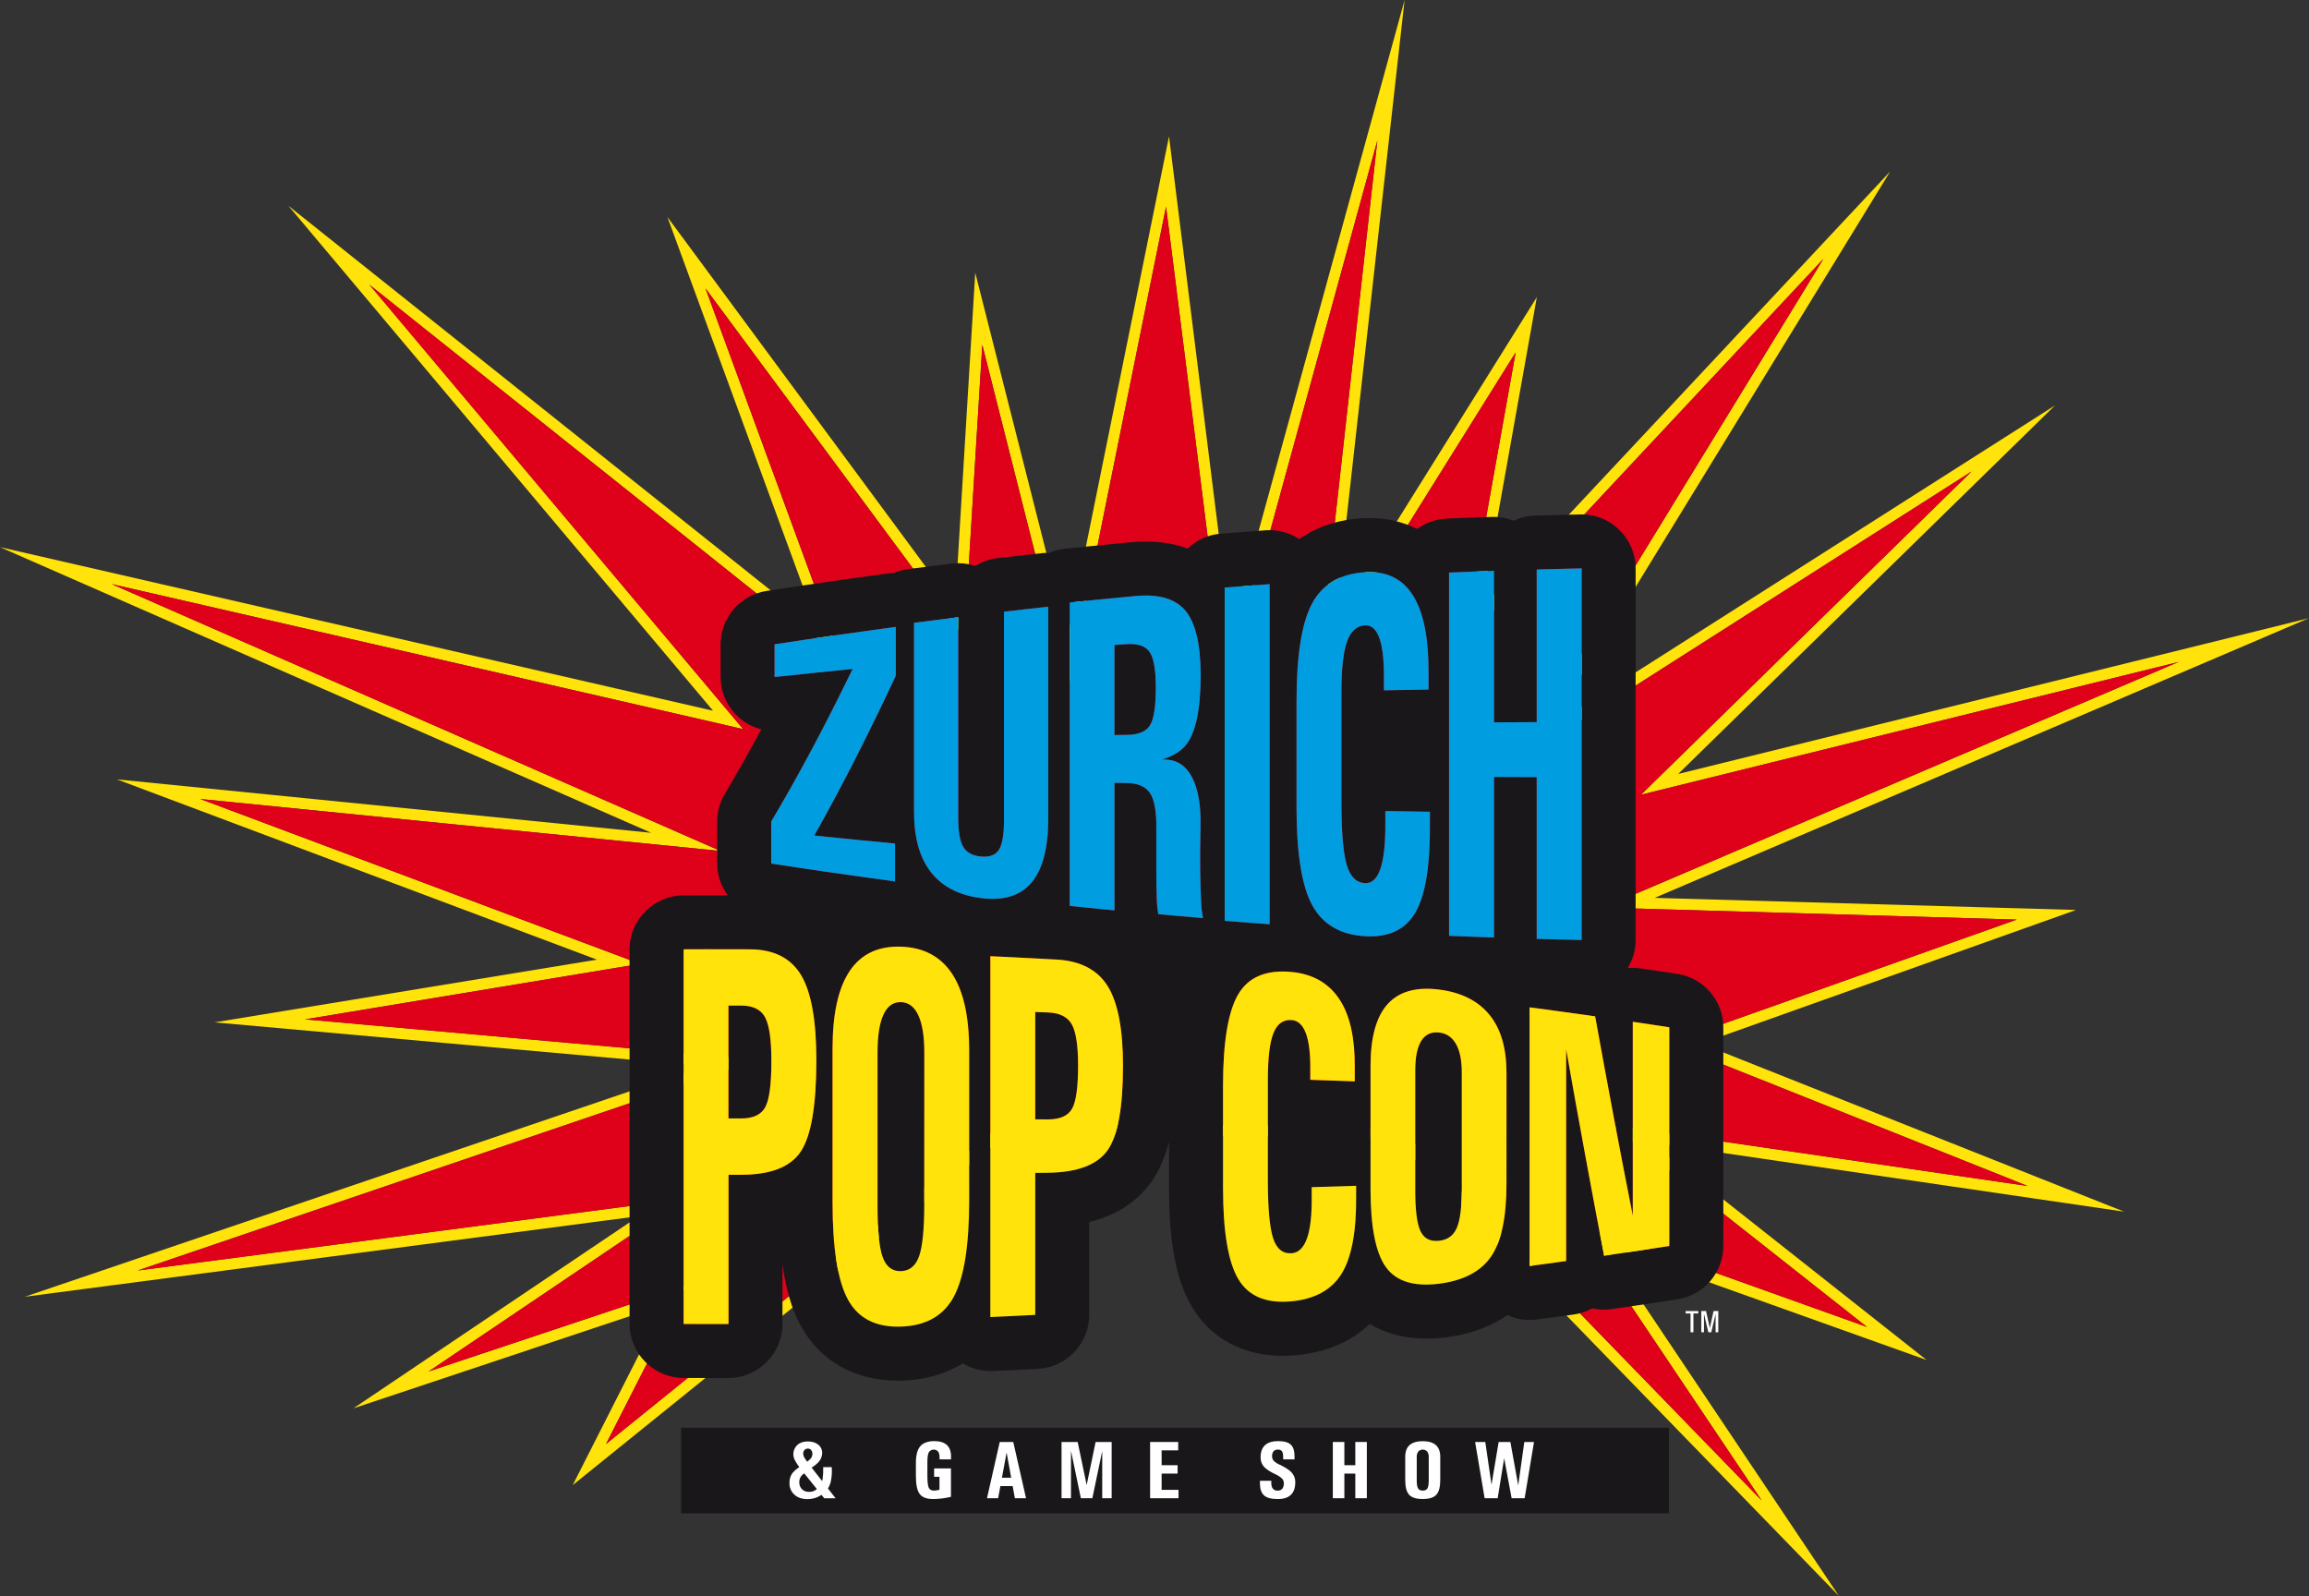
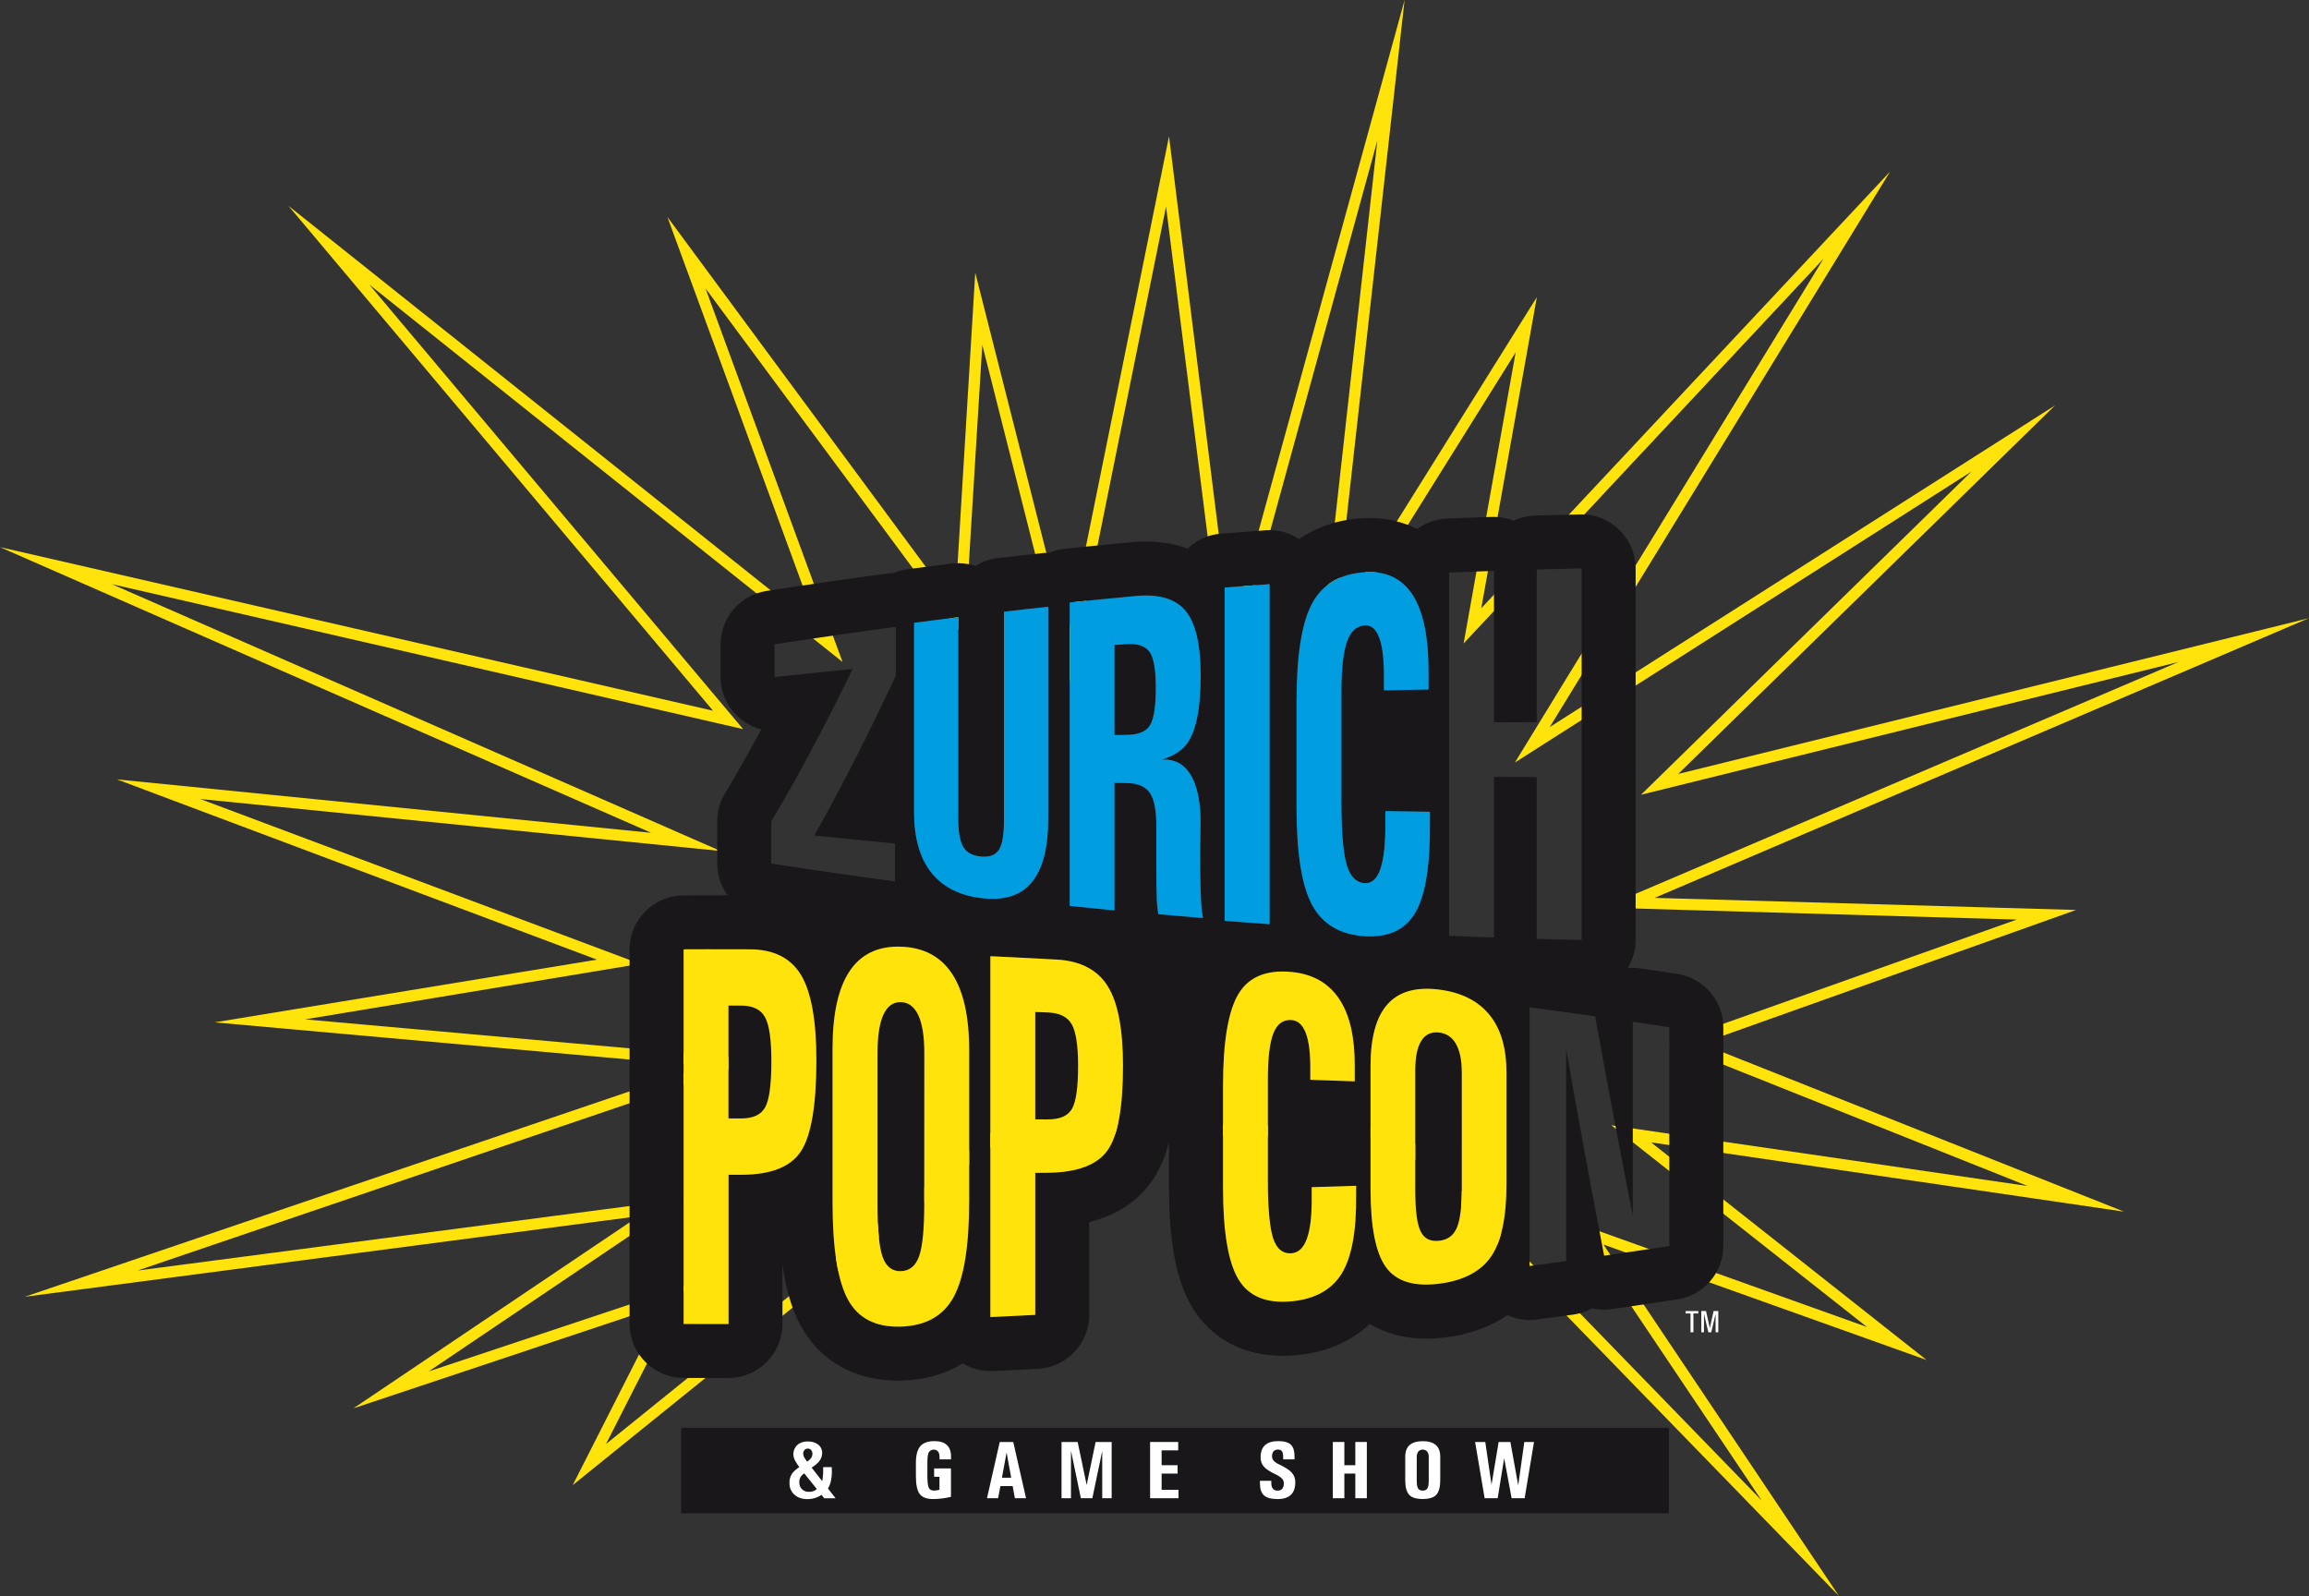
<svg xmlns="http://www.w3.org/2000/svg" width="100%" height="100%" viewBox="0 0 2167 1498" version="1.1" xml:space="preserve" style="fill-rule:evenodd;clip-rule:evenodd;stroke-linejoin:round;stroke-miterlimit:2;">
  <rect x="0" y="0" width="2167" height="1498" fill="#333333" stroke="none" />
  <path d="M1596.39,979.38L1948.39,853.99L1552.91,842.64L2166.79,580.19L1574.99,726.35L1928.66,380.46L1454.43,682.34L1773.92,160.95L1390.19,570.78L1442.33,278.86L1253.11,581.86L1318.22,-0.01L1155.22,592.77L1097.12,127.97L1001.99,597.61L915.27,255.96L896.27,569.08L626.34,203.61L767.95,589.66L270.7,193.14L669.17,667.01L0,513.48L611.11,781.57L109.75,731.44L560.22,900.62L201.28,959.48L660.39,1000.62L23.27,1217L599.57,1141.32L331.73,1321.68L623.47,1224.41L537.47,1393.79L947,1063.19L1308.68,1068.32L1725.84,1497.79L1504.84,1167.99L1808.08,1276.34L1549.57,1072.13L1993.43,1137.13L1596.39,979.38ZM1752.15,1245.38L1478.32,1147.38L1653.32,1408.18L1313.18,1057.86L943.35,1052.62L568.77,1355.17L644.44,1206.36L402.31,1287.07L642.45,1125.07L129.12,1192.38L710.8,994.58L286.29,956.66L600.71,904.58L187.92,749.86L676.18,798.63L104.79,548.17L697.41,684.26L346.57,267.05L790.72,621.26L662.1,270.61L905.01,598.53L921.88,323.58L1003.13,644.92L1094.33,193.92L1151.41,646.39L1292.65,131.86L1237.57,626.57L1422.44,330.73L1373.62,603.86L1711.34,242.86L1421.72,715.63L1850.34,442.45L1540.07,745.86L2044.57,621.26L1504.77,851.78L1892.71,863.02L1566.57,978.86L1903.01,1113.08L1512.27,1056.08L1752.15,1245.38Z" style="fill:rgb(255,227,10);fill-rule:nonzero;" />
-   <path d="M1566.59,978.82L1892.72,863.02L1504.77,851.78L2044.52,621.26L1540.08,745.81L1850.35,442.45L1421.72,715.63L1711.34,242.87L1373.63,603.86L1422.44,330.73L1237.56,626.57L1292.65,131.89L1151.41,646.43L1094.34,193.96L1003.13,644.92L921.89,323.58L905.01,598.53L662.1,270.62L790.73,621.26L346.56,267.05L697.41,684.26L104.79,548.17L676.18,798.63L187.92,749.84L600.71,904.58L286.29,956.66L710.81,994.58L129.12,1192.41L642.45,1125.1L402.31,1287.07L644.44,1206.36L568.77,1355.17L943.35,1052.63L1313.18,1057.88L1653.33,1408.14L1478.32,1147.35L1752.16,1245.35L1512.3,1056.08L1903.03,1113.04L1566.59,978.82Z" style="fill:rgb(223,0,26);fill-rule:nonzero;" />
  <path d="M1057.57,604.5L1045.93,605.28L1045.93,689.86L1057.57,689.73C1068.42,689.61 1075.67,686.61 1079.3,680.67C1082.93,674.73 1084.75,662.95 1084.75,645.35C1084.75,628.877 1082.84,617.773 1079.01,612.04C1075.18,606.307 1068.04,603.793 1057.57,604.5Z" style="fill:rgb(26,23,27);fill-rule:nonzero;" />
  <path d="M845.41,940.47C838.197,940.317 832.75,944.223 829.07,952.19C825.39,960.157 823.557,971.947 823.57,987.56L823.57,1130.63C823.57,1154.11 825.173,1170.42 828.38,1179.55C831.587,1188.68 837.28,1193.16 845.46,1192.98C853.713,1192.8 859.45,1188.11 862.67,1178.9C865.89,1169.69 867.493,1153.45 867.48,1130.16L867.48,988.16C867.48,972.693 865.61,960.92 861.87,952.84C858.13,944.76 852.643,940.637 845.41,940.47Z" style="fill:rgb(26,23,27);fill-rule:nonzero;" />
  <path d="M983.57,950.17L971.57,949.72L971.57,1050.49L983.51,1050.55C994.79,1050.61 1002.32,1047.28 1006.1,1040.55C1009.88,1033.82 1011.78,1020.35 1011.79,1000.14C1011.79,981.273 1009.82,968.333 1005.89,961.32C1001.96,954.34 994.51,950.59 983.57,950.17Z" style="fill:rgb(26,23,27);fill-rule:nonzero;" />
  <path d="M1350,968.93C1342.83,968.33 1337.42,971 1333.74,977.02C1330.06,983.04 1328.22,992.23 1328.22,1004.49L1328.22,1116.97C1328.22,1135.43 1329.82,1148.19 1333.01,1155.14C1336.2,1162.09 1341.87,1165.21 1350.01,1164.52C1358.15,1163.83 1363.94,1159.81 1367.13,1152.58C1370.32,1145.35 1371.92,1132.88 1371.92,1115.11L1371.92,1006.79C1371.92,994.99 1370.06,985.93 1366.34,979.51C1362.62,973.09 1357.15,969.54 1350,968.93Z" style="fill:rgb(26,23,27);fill-rule:nonzero;" />
  <path d="M1574.42,914.04L1556.97,911.38L1539.77,908.86C1537.32,908.493 1534.85,908.309 1532.37,908.31C1530.77,908.31 1529.17,908.42 1527.58,908.57C1532.44,900.639 1535.02,891.521 1535.04,882.22L1535.04,533.43C1535.04,533.427 1535.04,533.423 1535.04,533.42C1535.04,505.629 1512.17,482.76 1484.38,482.76C1484.38,482.76 1484.37,482.76 1484.37,482.76L1461.96,483.28L1440.77,483.86C1433.81,484.048 1426.97,485.676 1420.67,488.64C1414.76,486.31 1408.46,485.112 1402.11,485.11L1400.34,485.11L1379.01,485.86L1357.86,486.7C1347.85,487.107 1338.19,490.492 1330.11,496.42C1316.16,489.569 1300.8,486.059 1285.26,486.17C1282.96,486.17 1280.61,486.23 1278.2,486.37C1255.6,487.7 1235.71,494.54 1219.27,505.91C1211.03,500.47 1201.38,497.557 1191.51,497.53C1190.3,497.53 1189.08,497.53 1187.87,497.66L1166.57,499.27L1145.47,500.86C1133.88,501.82 1122.97,506.77 1114.62,514.86C1103.81,510.86 1090.85,508.23 1075.34,508.23C1070.66,508.23 1065.77,508.47 1060.82,508.93C1047.14,510.21 1033.47,511.543 1019.82,512.93L998.75,515.07C993.881,515.642 989.122,516.919 984.62,518.86C984.33,518.86 984.05,518.79 983.76,518.79C981.909,518.79 980.06,518.891 978.22,519.09L957.31,521.42L936.37,523.76C928.886,524.626 921.69,527.154 915.31,531.16C910.151,529.441 904.748,528.563 899.31,528.56C897.238,528.562 895.167,528.689 893.11,528.94L872.22,531.55L851.31,534.23C846.966,534.856 842.723,536.049 838.69,537.78C837.11,537.85 835.53,537.89 833.95,538.1C795.78,543.24 757.2,548.79 719.28,554.61C694.654,558.377 676.279,579.778 676.28,604.69L676.28,635.38C676.272,658.479 692.071,678.796 714.46,684.48C702.9,706.013 691.497,726.203 680.25,745.05C675.563,752.912 673.092,761.898 673.1,771.05L673.1,810.46C673.141,821.193 676.619,831.635 683.02,840.25L673.11,840.25L641.27,840.33C613.57,840.472 590.855,863.3 590.85,891L590.85,1242.52C590.855,1270.22 613.57,1293.05 641.27,1293.19L674.97,1293.26L683.74,1293.26C711.514,1293.23 734.35,1270.36 734.35,1242.59L734.35,1186.91C737.65,1210.26 743.2,1229.02 751.35,1243.91C769.6,1277.32 802.05,1295.72 842.71,1295.72C844.1,1295.72 845.52,1295.72 846.98,1295.66C868.46,1294.99 887.58,1289.38 903.64,1279.51C911.436,1284.19 920.349,1286.68 929.44,1286.73L931.71,1286.73C938.84,1286.41 945.97,1286.07 953.05,1285.73L974.23,1284.65C1000.98,1283.24 1022.23,1260.85 1022.23,1234.06L1022.23,1146.86C1047.82,1140.59 1067.49,1127.8 1080.93,1108.61C1088.03,1098.49 1093.32,1086.32 1097.14,1071.73L1097.14,1114.97C1097.14,1166.72 1104.06,1202.28 1118.88,1226.85C1136.56,1256.23 1166.69,1272.41 1203.74,1272.41C1208,1272.41 1212.41,1272.19 1216.87,1271.78C1249.03,1268.78 1270.82,1256.45 1285.5,1242.52C1300.5,1251.45 1318.38,1256.28 1338.3,1256.28C1344.23,1256.26 1350.15,1255.9 1356.03,1255.18C1381.62,1252.1 1400.64,1243.95 1414.78,1234.18C1423.31,1238.19 1432.83,1239.65 1442.17,1238.37L1476.71,1233.7C1482.87,1232.85 1488.82,1230.87 1494.26,1227.86C1500.3,1229.23 1506.55,1229.48 1512.68,1228.58C1522.99,1227.1 1533.29,1225.59 1543.6,1224.06C1553.91,1222.53 1564.15,1220.98 1574.34,1219.41C1598.96,1215.64 1617.34,1194.24 1617.34,1169.33L1617.34,964.11C1617.33,939.231 1599.01,917.854 1574.42,914.04ZM751.67,1080.4C742.05,1095.07 723.383,1102.43 695.67,1102.49L683.67,1102.49L683.67,1242.59L662.67,1242.59C655.61,1242.59 648.557,1242.56 641.51,1242.51L641.51,890.94C648.51,890.94 655.51,890.917 662.51,890.87C676.323,890.87 690.137,890.89 703.95,890.93C726.32,891.04 742.27,899.2 751.81,915.21C761.35,931.22 766.11,957.84 766.1,995.09C766.107,1037.3 761.297,1065.74 751.67,1080.4ZM723.76,810.43L723.76,771.01C747.57,731.12 771.35,686.65 795.17,638.09C796.857,634.683 798.547,631.253 800.24,627.8C775.793,630.233 751.36,632.76 726.94,635.38L726.94,604.69C764.82,598.877 802.737,593.417 840.69,588.31L840.69,634.21C816.86,685.21 793.03,732.42 769.23,775.21C767.543,778.21 765.853,781.19 764.16,784.15C789.413,786.757 814.68,789.257 839.96,791.65L839.96,827.19C801.193,821.97 762.46,816.383 723.76,810.43ZM909.57,1126.69C909.57,1169.15 904.757,1199.27 895.13,1217.05C885.5,1234.85 868.92,1244.28 845.4,1245.05C821.88,1245.82 805.4,1237.27 795.8,1219.66C786.2,1202.05 781.36,1171.47 781.36,1128.05L781.36,984.15C781.36,951.64 786.68,927.34 797.36,911.4C808.04,895.46 824.03,887.8 845.43,888.4C866.83,889 882.86,897.65 893.56,913.88C904.26,930.11 909.56,954.09 909.56,985.88L909.57,1126.69ZM920.76,842.86C899.76,840.25 884.03,831.86 873.55,818.37C863.07,804.88 857.82,786.21 857.82,761.87L857.82,584.48C864.733,583.58 871.65,582.707 878.57,581.86C885.49,581.013 892.403,580.15 899.31,579.27L899.31,767.67C899.31,780.423 900.88,789.45 904.02,794.75C907.17,800.08 912.74,803.13 920.78,803.84C928.82,804.55 934.39,802.44 937.54,797.46C940.69,792.48 942.25,783.33 942.25,770.06L942.25,574.06C949.17,573.26 956.093,572.467 963.02,571.68C969.947,570.893 976.867,570.123 983.78,569.37L983.78,768.52C983.78,795.87 978.52,816.01 968.02,828.38C957.52,840.75 941.74,845.49 920.76,842.86ZM1039.48,1079.46C1029.87,1093.16 1011.22,1100.3 983.48,1100.62L971.54,1100.75L971.54,1234C964.54,1234.37 957.54,1234.72 950.54,1235.06C943.54,1235.4 936.493,1235.73 929.4,1236.06L929.4,897.4L950.4,898.4C964.2,899.067 977.997,899.787 991.79,900.56C1014.13,901.81 1030.06,910.3 1039.59,925.62C1049.12,940.94 1053.86,965.8 1053.86,1000.32C1053.9,1039.43 1049.1,1065.74 1039.48,1079.46ZM1108.02,859.86C1101.03,859.247 1094.04,858.63 1087.07,858.01C1086.22,853.052 1085.74,848.038 1085.62,843.01C1085.33,836.31 1085.18,826.287 1085.18,812.94L1085.18,776.48C1085.38,761.48 1083.44,750.76 1079.37,744.48C1075.3,738.2 1068.21,735.06 1058.14,734.89L1045.92,734.68L1045.92,854.37C1038.95,853.703 1031.97,853.017 1024.99,852.31C1018.01,851.603 1010.99,850.887 1003.92,850.16L1003.92,565.44C1010.89,564.72 1017.86,564.01 1024.84,563.31C1038.41,561.977 1051.98,560.663 1065.55,559.37C1087.55,557.3 1103.27,561.9 1112.67,573.32C1122.07,584.74 1126.79,604.96 1126.79,633.76C1126.79,666.35 1122.03,688.41 1112.53,699.69C1107.78,705.337 1100.45,709.713 1090.53,712.82L1092.86,712.82C1104.31,712.82 1112.96,718.43 1118.86,729.72C1124.76,741.01 1127.32,757.2 1126.64,778.12C1126.36,790.04 1126.27,802.463 1126.36,815.39C1126.55,828.777 1126.84,838.937 1127.22,845.87C1127.42,851.156 1128.01,856.419 1128.97,861.62C1121.98,861.047 1115,860.46 1108.02,859.86ZM1149.43,551.42C1156.42,550.867 1163.42,550.327 1170.43,549.8C1177.44,549.273 1184.47,548.757 1191.54,548.25L1191.54,867.37C1184.55,866.87 1177.55,866.353 1170.54,865.82C1163.53,865.287 1156.49,864.747 1149.44,864.2L1149.43,551.42ZM1272.76,1121.42C1273.14,1155.19 1268.69,1179.54 1259.39,1194.88C1250.09,1210.22 1234.34,1219.16 1212.13,1221.26C1188.58,1223.48 1171.95,1216.69 1162.31,1200.65C1152.67,1184.61 1147.83,1155.93 1147.83,1114.89L1147.83,1018.98C1147.83,977.66 1152.66,948.79 1162.31,932.79C1171.96,916.79 1188.57,909.96 1212.13,912.18C1232.59,914.11 1247.76,923.18 1257.64,938.71C1266.95,953.31 1271.55,973.85 1271.45,1000.71L1271.45,1014.86C1257.54,1014.36 1243.64,1013.87 1229.73,1013.4L1229.73,1004.57C1229.92,989.15 1228.54,977.57 1225.58,969.7C1222.62,961.83 1218.14,957.7 1212.13,957.3C1204.28,956.78 1198.62,960.887 1195.13,969.62C1191.64,978.37 1189.9,992.93 1189.9,1013.19L1189.9,1106.95C1189.9,1133.4 1191.52,1151.7 1194.77,1161.86C1198.02,1172 1203.77,1176.75 1212.15,1176.2C1218.65,1175.77 1223.47,1171.1 1226.62,1162.26C1229.77,1153.42 1231.25,1140.37 1231.06,1122.99L1231.06,1114.16C1244.97,1113.75 1258.88,1113.32 1272.78,1112.87L1272.76,1121.42ZM1281.18,878.59C1257.58,877.2 1240.94,867.2 1231.28,849.06C1221.62,830.92 1216.79,800.59 1216.79,757.93L1216.79,658.12C1216.79,615.12 1221.61,584.71 1231.28,566.53C1240.95,548.35 1257.57,538.38 1281.18,537C1301.68,535.8 1316.89,543.467 1326.8,560C1336.13,575.5 1340.74,599.08 1340.65,630.54L1340.65,647.06C1326.7,647.287 1312.75,647.537 1298.81,647.81L1298.81,637.88C1299.01,620.547 1297.63,607.63 1294.66,599.13C1291.69,590.63 1287.2,586.54 1281.18,586.86C1273.31,587.18 1267.63,592.32 1264.13,602.19C1260.63,612.06 1258.89,627.93 1258.89,649.85L1258.89,751.31C1258.89,779.923 1260.51,799.89 1263.76,811.21C1267.02,822.54 1272.82,828.42 1281.18,828.77C1287.69,829.037 1292.52,824.37 1295.68,814.77C1298.84,805.17 1300.32,790.593 1300.13,771.04L1300.13,761.1C1314.07,761.34 1328.01,761.563 1341.96,761.77L1341.96,771.86C1342.34,811.49 1337.88,839.61 1328.55,855.98C1319.22,872.35 1303.43,879.91 1281.18,878.61L1281.18,878.59ZM1413.83,1111.07C1413.83,1142.45 1409.04,1164.95 1399.48,1179.07C1389.92,1193.19 1373.41,1201.97 1350,1204.79C1326.59,1207.61 1310.22,1202.46 1300.63,1189.1C1291.04,1175.74 1286.26,1151.32 1286.26,1116.22L1286.26,1000.01C1286.26,973.72 1291.55,954.38 1302.16,942.5C1312.77,930.62 1328.71,926.08 1350,928.64C1371.29,931.2 1387.24,939.33 1397.88,952.37C1408.52,965.41 1413.88,983.48 1413.88,1006.99L1413.83,1111.07ZM1402.1,729.14L1402.1,879.86C1395.1,879.613 1388.1,879.357 1381.1,879.09L1359.96,878.25L1359.96,537.37C1366.96,537.077 1373.96,536.797 1380.96,536.53C1387.96,536.263 1395.01,536.007 1402.1,535.76L1402.1,677.93L1442.22,677.71L1442.22,534.49C1449.22,534.29 1456.22,534.1 1463.22,533.92C1470.22,533.74 1477.27,533.577 1484.37,533.43L1484.37,882.18C1477.37,882.02 1470.37,881.853 1463.37,881.68C1456.37,881.507 1449.32,881.32 1442.23,881.12L1442.23,729.3L1402.1,729.14ZM1566.65,1169.35C1556.48,1170.92 1546.31,1172.46 1536.14,1173.97C1525.97,1175.48 1515.75,1176.98 1505.47,1178.46C1493.6,1116.76 1481.73,1052.19 1469.84,984.74L1469.84,1183.47C1464.15,1184.26 1458.46,1185.04 1452.76,1185.81L1435.51,1188.11L1435.51,945.35C1445.75,946.683 1455.99,948.063 1466.23,949.49C1476.47,950.917 1486.75,952.353 1497.06,953.8C1508.84,1019.02 1520.61,1081.39 1532.37,1140.91L1532.37,958.91C1538.06,959.75 1543.76,960.6 1549.45,961.46L1566.65,964.08L1566.65,1169.35Z" style="fill:rgb(26,23,27);fill-rule:nonzero;" />
  <path d="M695.64,943.74L683.64,943.74L683.64,1049.65L695.64,1049.65C706.927,1049.65 714.467,1046.08 718.26,1038.95C722.053,1031.82 723.95,1017.45 723.95,995.86C723.95,975.78 721.98,962.077 718.04,954.75C714.09,947.46 706.63,943.76 695.64,943.74Z" style="fill:rgb(26,23,27);fill-rule:nonzero;" />
-   <path d="M839.96,809.42L839.96,791.65C814.68,789.257 789.413,786.757 764.16,784.15C765.847,781.19 767.537,778.21 769.23,775.21C793.03,732.42 816.86,685.21 840.69,634.21L840.69,588.31C802.737,593.43 764.82,598.89 726.94,604.69L726.94,635.38C751.36,632.747 775.793,630.22 800.24,627.8C798.553,631.247 796.863,634.677 795.17,638.09C771.35,686.65 747.55,731.09 723.76,771.01L723.76,810.43C762.427,816.383 801.16,821.97 839.96,827.19C839.973,821.27 839.973,815.347 839.96,809.42Z" style="fill:rgb(0,158,224);fill-rule:nonzero;" />
  <path d="M968,828.38C978.5,816.01 983.76,795.87 983.76,768.52L983.76,569.4C976.827,570.16 969.907,570.93 963,571.71C956.093,572.49 949.17,573.283 942.23,574.09L942.23,770.09C942.23,783.36 940.66,792.52 937.52,797.49C934.38,802.46 928.78,804.58 920.76,803.87C912.74,803.16 907.15,800.11 904,794.78C900.85,789.45 899.29,780.45 899.29,767.7L899.29,579.23C892.37,580.077 885.463,580.953 878.57,581.86C871.677,582.767 864.767,583.653 857.84,584.52L857.84,761.86C857.84,786.2 863.08,804.86 873.57,818.36C884.06,831.86 899.77,840.28 920.76,842.86C941.75,845.44 957.49,840.79 968,828.38Z" style="fill:rgb(0,158,224);fill-rule:nonzero;" />
  <path d="M1126.36,815.4C1126.26,802.467 1126.35,790.043 1126.64,778.13C1127.32,757.21 1124.73,741.02 1118.86,729.73C1112.99,718.44 1104.34,712.86 1092.86,712.83L1090.57,712.83C1100.46,709.73 1107.79,705.353 1112.57,699.7C1122.07,688.42 1126.83,666.36 1126.83,633.77C1126.83,604.97 1122.12,584.72 1112.71,573.33C1103.3,561.94 1087.57,557.3 1065.57,559.37C1052,560.637 1038.43,561.95 1024.86,563.31C1017.89,563.977 1010.92,564.687 1003.94,565.44L1003.94,850.16C1010.96,850.887 1017.98,851.603 1025.01,852.31C1032.04,853.017 1039.01,853.703 1045.94,854.37L1045.94,734.71L1058.16,734.92C1068.23,735.093 1075.3,738.29 1079.39,744.51C1083.46,750.76 1085.39,761.44 1085.2,776.51L1085.2,812.86C1085.2,826.193 1085.35,836.217 1085.64,842.93C1085.76,847.958 1086.25,852.972 1087.09,857.93C1094.07,858.557 1101.05,859.173 1108.04,859.78C1115.03,860.387 1122.01,860.98 1128.99,861.56C1128.02,856.376 1127.43,851.129 1127.22,845.86C1126.84,838.947 1126.55,828.793 1126.36,815.4ZM1079.29,680.64C1075.66,686.58 1068.41,689.58 1057.56,689.7L1045.92,689.83L1045.92,605.28L1057.56,604.5C1068.02,603.833 1075.17,606.337 1079,612.01C1082.83,617.683 1084.75,628.787 1084.74,645.32C1084.74,662.92 1082.93,674.72 1079.29,680.64Z" style="fill:rgb(0,158,224);fill-rule:nonzero;" />
  <path d="M1191.5,867.37L1191.5,548.24C1184.47,548.74 1177.44,549.257 1170.39,549.79C1163.34,550.323 1156.34,550.863 1149.39,551.41L1149.39,864.2C1156.42,864.747 1163.45,865.287 1170.49,865.82C1177.53,866.353 1184.53,866.87 1191.5,867.37Z" style="fill:rgb(0,158,224);fill-rule:nonzero;" />
  <path d="M1328.57,856C1337.9,839.63 1342.36,811.51 1341.98,771.88L1341.98,761.86C1328.04,761.653 1314.1,761.43 1300.15,761.19L1300.15,771.13C1300.34,790.703 1298.86,805.28 1295.7,814.86C1292.54,824.44 1287.71,829.107 1281.2,828.86C1272.84,828.51 1267.04,822.63 1263.78,811.3C1260.52,799.97 1258.91,780.01 1258.91,751.4L1258.91,649.86C1258.91,627.94 1260.66,612.053 1264.15,602.2C1267.65,592.33 1273.33,587.2 1281.2,586.87C1287.2,586.623 1291.69,590.733 1294.68,599.2C1297.67,607.667 1299.05,620.583 1298.83,637.95L1298.83,647.86C1312.78,647.6 1326.73,647.35 1340.67,647.11L1340.67,630.58C1340.76,599.12 1336.15,575.58 1326.82,560.04C1316.91,543.447 1301.7,535.78 1281.2,537.04C1257.59,538.42 1240.96,548.43 1231.3,566.57C1221.64,584.71 1216.81,615.19 1216.81,658.16L1216.81,757.99C1216.81,800.65 1221.63,830.99 1231.3,849.12C1240.97,867.25 1257.6,877.26 1281.2,878.65C1303.45,879.923 1319.24,872.373 1328.57,856Z" style="fill:rgb(0,158,224);fill-rule:nonzero;" />
-   <path d="M1442.22,881.12C1449.27,881.32 1456.32,881.507 1463.36,881.68C1470.4,881.853 1477.4,882.02 1484.36,882.18L1484.36,533.43C1477.31,533.583 1470.26,533.747 1463.21,533.92C1456.16,534.093 1449.16,534.283 1442.21,534.49L1442.21,677.71L1402.09,677.93L1402.09,535.76C1395.04,536 1388,536.257 1380.95,536.53C1373.9,536.803 1366.9,537.083 1359.95,537.37L1359.95,878.24L1381.09,879.08C1388.09,879.347 1395.09,879.603 1402.09,879.85L1402.09,729.14L1442.21,729.3L1442.22,881.12Z" style="fill:rgb(0,158,224);fill-rule:nonzero;" />
  <path d="M703.96,890.93C690.14,890.883 676.343,890.86 662.57,890.86C655.563,890.86 648.563,890.883 641.57,890.93L641.57,1242.51C648.623,1242.55 655.677,1242.58 662.73,1242.59L683.73,1242.59L683.73,1102.5L695.73,1102.5C723.457,1102.5 742.123,1095.14 751.73,1080.41C761.337,1065.68 766.15,1037.25 766.17,995.1C766.17,957.853 761.407,931.227 751.88,915.22C742.28,899.2 726.33,891.04 703.96,890.93ZM718.26,1038.93C714.467,1046.09 706.927,1049.67 695.64,1049.66L683.64,1049.66L683.64,943.71L695.64,943.71C706.64,943.71 714.09,947.43 718.04,954.71C721.99,961.99 723.95,975.71 723.95,995.82C723.95,1017.45 722.053,1031.83 718.26,1038.96L718.26,1038.93Z" style="fill:rgb(255,227,10);fill-rule:nonzero;" />
  <path d="M845.41,888.45C824.01,887.783 807.987,895.45 797.34,911.45C786.69,927.39 781.34,951.69 781.34,984.2L781.34,1128.01C781.34,1171.43 786.153,1201.97 795.78,1219.62C805.407,1237.27 821.94,1245.74 845.38,1245.01C868.9,1244.28 885.48,1234.85 895.11,1217.01C904.74,1199.17 909.57,1169.15 909.57,1126.69L909.57,985.94C909.57,954.14 904.237,930.14 893.57,913.94C882.84,897.7 866.79,889.11 845.41,888.45ZM867.41,1130.16C867.41,1153.49 865.807,1169.74 862.6,1178.9C859.393,1188.06 853.657,1192.75 845.39,1192.98C837.217,1193.16 831.523,1188.68 828.31,1179.55C825.097,1170.42 823.517,1154.11 823.57,1130.63L823.57,987.56C823.57,971.973 825.42,960.183 829.12,952.19C832.82,944.197 838.267,940.29 845.46,940.47C852.647,940.63 858.117,944.75 861.87,952.83C865.623,960.91 867.493,972.683 867.48,988.15L867.41,1130.16Z" style="fill:rgb(255,227,10);fill-rule:nonzero;" />
  <path d="M991.83,900.55C978.043,899.783 964.247,899.063 950.44,898.39L929.44,897.39L929.44,1236.06C936.48,1235.74 943.527,1235.41 950.58,1235.06C957.633,1234.71 964.633,1234.36 971.58,1234L971.58,1100.75L983.52,1100.62C1011.22,1100.3 1029.87,1093.16 1039.52,1079.46C1049.17,1065.76 1053.94,1039.46 1053.94,1000.31C1053.94,965.79 1049.18,940.96 1039.67,925.61C1030.16,910.26 1014.17,901.8 991.83,900.55ZM1006.11,1040.55C1002.33,1047.22 994.8,1050.55 983.52,1050.55L971.57,1050.49L971.57,949.72L983.51,950.17C994.51,950.59 1001.95,954.34 1005.89,961.36C1009.83,968.38 1011.79,981.36 1011.79,1000.18C1011.8,1020.45 1009.9,1033.92 1006.11,1040.59L1006.11,1040.55Z" style="fill:rgb(255,227,10);fill-rule:nonzero;" />
  <path d="M1231.04,1122.97C1231.23,1140.35 1229.75,1153.41 1226.6,1162.24C1223.45,1171.07 1218.6,1175.75 1212.13,1176.18C1203.79,1176.73 1198,1171.98 1194.75,1161.84C1191.5,1151.7 1189.88,1133.38 1189.88,1106.93L1189.88,1013.17C1189.88,992.91 1191.62,978.35 1195.11,969.6C1198.6,960.85 1204.28,956.76 1212.11,957.28C1218.11,957.68 1222.61,961.84 1225.56,969.68C1228.51,977.52 1229.9,989.13 1229.71,1004.55L1229.71,1013.38C1243.62,1013.85 1257.53,1014.34 1271.43,1014.84L1271.43,1000.71C1271.53,973.85 1266.93,953.31 1257.62,938.71C1247.74,923.15 1232.57,914.11 1212.11,912.18C1188.55,909.96 1171.93,916.76 1162.29,932.79C1152.65,948.82 1147.81,977.66 1147.81,1018.98L1147.81,1114.91C1147.81,1155.91 1152.63,1184.67 1162.29,1200.67C1171.95,1216.67 1188.56,1223.5 1212.11,1221.28C1234.32,1219.18 1250.11,1210.21 1259.37,1194.9C1268.63,1179.59 1273.12,1155.21 1272.74,1121.44L1272.74,1112.86C1258.84,1113.3 1244.93,1113.73 1231.02,1114.15L1231.04,1122.97Z" style="fill:rgb(255,227,10);fill-rule:nonzero;" />
  <path d="M1350,928.64C1328.71,926.08 1312.76,930.64 1302.16,942.5C1291.56,954.36 1286.26,973.72 1286.26,1000.01L1286.26,1116.25C1286.26,1151.35 1291.05,1175.81 1300.63,1189.13C1310.21,1202.45 1326.68,1207.63 1350,1204.82C1373.32,1202.01 1389.9,1193.19 1399.48,1179.1C1409.06,1165.01 1413.83,1142.45 1413.83,1111.1L1413.83,1006.99C1413.83,983.48 1408.52,965.45 1397.83,952.37C1387.14,939.29 1371.28,931.19 1350,928.64ZM1371.91,1115.11C1371.91,1132.88 1370.32,1145.34 1367.12,1152.58C1363.92,1159.82 1358.22,1163.82 1350,1164.52C1341.78,1165.22 1336.21,1162.11 1333,1155.14C1329.79,1148.17 1328.21,1135.43 1328.21,1116.97L1328.21,1004.49C1328.21,992.23 1330.05,983.04 1333.73,977.02C1337.41,971 1342.82,968.33 1349.99,968.93C1357.16,969.53 1362.58,973.1 1366.32,979.51C1370.06,985.92 1371.9,994.99 1371.9,1006.79L1371.91,1115.11Z" style="fill:rgb(255,227,10);fill-rule:nonzero;" />
-   <path d="M1532.37,958.93L1532.37,1140.93C1520.61,1081.47 1508.84,1019.1 1497.06,953.82C1486.79,952.36 1476.52,950.923 1466.23,949.51C1455.94,948.097 1445.7,946.717 1435.51,945.37L1435.51,1188.11L1452.76,1185.81C1458.45,1185.04 1464.14,1184.26 1469.84,1183.47L1469.84,984.74C1481.72,1052.15 1493.6,1116.73 1505.47,1178.46C1515.69,1176.99 1525.91,1175.49 1536.14,1173.97C1546.37,1172.45 1556.54,1170.91 1566.65,1169.35L1566.65,964.1L1549.45,961.48C1543.76,960.62 1538.07,959.77 1532.37,958.93Z" style="fill:rgb(255,227,10);fill-rule:nonzero;" />
  <rect x="639.2" y="1339.94" width="927.09" height="80.3" style="fill:rgb(26,23,27);" />
  <path d="M744.57,1365.4C744.398,1361.94 745.73,1358.57 748.22,1356.17C750.653,1353.9 753.95,1352.77 758.11,1352.77C762.15,1352.77 765.41,1353.77 767.89,1355.77C770.317,1357.66 771.7,1360.6 771.61,1363.68C771.564,1366.79 770.366,1369.78 768.25,1372.06C766.328,1374.12 764.123,1375.89 761.7,1377.33L771.57,1389.96C771.769,1389.34 771.92,1388.7 772.02,1388.05C772.533,1384.34 772.717,1380.6 772.57,1376.86L780.57,1376.86C780.938,1381.3 780.672,1385.76 779.78,1390.12C779.256,1392.53 778.326,1394.83 777.03,1396.93L784.23,1406.12L773.57,1406.12L770.96,1402.92C769.815,1403.67 768.615,1404.34 767.37,1404.92C764.366,1406.26 761.109,1406.94 757.82,1406.92C752.76,1406.92 748.683,1405.54 745.59,1402.77C742.477,1399.98 740.77,1395.94 740.94,1391.77C740.798,1388.51 741.721,1385.3 743.57,1382.61C745.455,1380.37 747.675,1378.43 750.15,1376.86C748.877,1375.21 747.724,1373.47 746.7,1371.65C745.487,1369.77 744.755,1367.63 744.57,1365.4ZM759.27,1400.08C761.17,1400.14 763.053,1399.7 764.73,1398.81L766.64,1397.46L754.76,1382.74C753.788,1383.4 752.904,1384.18 752.13,1385.06C750.76,1386.75 750.049,1388.88 750.13,1391.06C750.029,1393.49 750.934,1395.85 752.63,1397.59C754.409,1399.29 756.81,1400.19 759.27,1400.08ZM753.81,1364.32C753.896,1365.71 754.337,1367.06 755.09,1368.24C755.64,1369.17 756.42,1370.34 757.45,1371.76C758.46,1371.1 759.398,1370.34 760.25,1369.48C761.612,1368.2 762.405,1366.42 762.45,1364.55C762.522,1363.22 762.106,1361.91 761.28,1360.86C760.504,1359.95 759.349,1359.44 758.15,1359.48C756.938,1359.44 755.772,1359.95 754.97,1360.86C754.171,1361.83 753.758,1363.06 753.81,1364.32Z" style="fill:white;fill-rule:nonzero;" />
  <path d="M875.89,1406.86C869.803,1406.86 865.563,1405.28 863.17,1402.13C860.777,1398.98 859.577,1393.39 859.57,1385.38L859.57,1372.86C859.57,1365.66 860.943,1360.46 863.69,1357.27C866.437,1354.08 870.863,1352.48 876.97,1352.48C882.303,1352.48 886.28,1353.78 888.9,1356.37C891.52,1358.96 892.73,1362.85 892.53,1368.04L892.53,1369.61L881.76,1369.61L881.76,1368.06C881.813,1365.52 881.383,1363.61 880.47,1362.34C879.431,1361.13 877.913,1360.43 876.317,1360.43C874.421,1360.43 872.655,1361.42 871.66,1363.03C870.79,1364.76 870.35,1367.85 870.35,1372.28L870.35,1384.79C870.35,1390.54 870.77,1394.34 871.61,1396.17C872.44,1398 874.16,1398.92 876.75,1398.92C878.421,1398.82 880.077,1398.55 881.69,1398.1L881.69,1385.94L876.69,1385.94L876.69,1378.09L892.48,1378.09L892.48,1404.75C887.029,1406.09 881.442,1406.79 875.83,1406.85L875.89,1406.86Z" style="fill:white;fill-rule:nonzero;" />
  <path d="M938.26,1353.28L950.94,1353.28L962.94,1406.07L952.47,1406.07L950.38,1394.66L938.88,1394.66L936.72,1406.07L926.29,1406.07L938.26,1353.28ZM940.32,1386.8L948.99,1386.8L944.7,1363.16L940.32,1386.8Z" style="fill:white;fill-rule:nonzero;" />
  <path d="M1005.11,1406.07L996.25,1406.07L996.25,1353.28L1011.39,1353.28L1019.84,1393.68L1028.23,1353.28L1043.3,1353.28L1043.3,1406.07L1034.44,1406.07L1034.44,1361.74L1025.18,1406.07L1014.39,1406.07L1005.13,1361.55L1005.11,1406.07Z" style="fill:white;fill-rule:nonzero;" />
  <path d="M1079.37,1406.07L1079.37,1353.28L1105.74,1353.28L1105.74,1361.15L1090.18,1361.15L1090.18,1375.09L1105.18,1375.09L1105.18,1382.95L1090.18,1382.95L1090.18,1398.21L1106.04,1398.21L1106.04,1406.07L1079.37,1406.07Z" style="fill:white;fill-rule:nonzero;" />
  <path d="M1204.27,1369.63L1204.27,1368.06C1204.27,1365.27 1203.98,1363.3 1203.27,1362.15C1202.36,1360.93 1200.87,1360.27 1199.35,1360.43C1197.8,1360.32 1196.28,1360.9 1195.2,1362.02C1194.19,1363.39 1193.7,1365.09 1193.82,1366.79C1193.8,1368.36 1194.39,1369.88 1195.47,1371.02C1197.12,1372.58 1199.05,1373.82 1201.15,1374.68C1206.48,1377.22 1210.23,1379.7 1212.39,1382.13C1214.56,1384.58 1215.71,1387.76 1215.62,1391.03C1215.62,1396.32 1214.25,1400.27 1211.49,1402.91C1208.73,1405.55 1204.57,1406.86 1199.02,1406.86C1193.02,1406.86 1188.75,1405.68 1186.21,1403.32C1183.67,1400.96 1182.42,1397.12 1182.46,1391.79L1182.46,1389.73L1193.12,1389.73L1193.12,1391.3C1193.07,1393.84 1193.54,1395.75 1194.52,1397.02C1195.62,1398.35 1197.29,1399.06 1199.01,1398.93C1200.66,1399.06 1202.29,1398.42 1203.42,1397.21C1204.49,1395.7 1205,1393.86 1204.87,1392.01C1204.89,1390.35 1204.25,1388.75 1203.09,1387.56C1201.28,1385.88 1199.19,1384.53 1196.92,1383.56C1191.79,1381.14 1188.2,1378.76 1186.15,1376.41C1184.08,1374.02 1182.98,1370.93 1183.08,1367.77C1183.08,1362.66 1184.46,1358.84 1187.21,1356.29C1189.96,1353.74 1194.11,1352.47 1199.64,1352.47C1205.32,1352.47 1209.34,1353.66 1211.64,1356.03C1213.94,1358.4 1214.93,1361.89 1214.9,1366.87L1214.9,1369.6L1204.27,1369.63Z" style="fill:white;fill-rule:nonzero;" />
  <path d="M1250.86,1353.28L1261.68,1353.28L1261.68,1375.09L1271.96,1375.09L1271.96,1353.28L1282.78,1353.28L1282.78,1406.07L1271.96,1406.07L1271.96,1382.95L1261.68,1382.95L1261.68,1406.07L1250.86,1406.07L1250.86,1353.28Z" style="fill:white;fill-rule:nonzero;" />
  <path d="M1322.51,1402.86C1320.04,1400.16 1318.8,1395.53 1318.81,1388.98L1318.81,1367.2C1318.81,1362.29 1320.17,1358.62 1322.9,1356.2C1325.63,1353.78 1329.74,1352.56 1335.23,1352.53C1340.71,1352.53 1344.82,1353.75 1347.57,1356.2C1350.32,1358.65 1351.69,1362.31 1351.68,1367.2L1351.68,1388.93C1351.68,1395.49 1350.45,1400.12 1347.98,1402.81C1345.52,1405.5 1341.26,1406.81 1335.23,1406.81C1329.2,1406.81 1324.98,1405.5 1322.51,1402.86ZM1339.64,1396.86C1340.46,1395.47 1340.88,1392.99 1340.88,1389.42L1340.88,1367.65C1341.01,1365.74 1340.5,1363.84 1339.43,1362.26C1338.35,1361.09 1336.83,1360.43 1335.24,1360.43C1333.64,1360.43 1332.12,1361.09 1331.04,1362.26C1329.99,1363.85 1329.48,1365.75 1329.61,1367.65L1329.61,1389.38C1329.61,1392.95 1330.03,1395.43 1330.85,1396.82C1331.67,1398.21 1333.13,1398.92 1335.23,1398.92C1337.33,1398.92 1338.82,1398.23 1339.64,1396.86Z" style="fill:white;fill-rule:nonzero;" />
  <path d="M1393.33,1406.07L1384.39,1353.28L1393.95,1353.28L1399.79,1393.38L1406.49,1353.28L1417.49,1353.28L1424.86,1394.02L1430.57,1353.28L1439.67,1353.28L1430.88,1406.07L1418.66,1406.07L1411.66,1368.54L1405.57,1406.07L1393.33,1406.07Z" style="fill:white;fill-rule:nonzero;" />
  <path d="M1586.57,1232.66L1581.97,1232.66L1581.97,1230.42L1593.86,1230.42L1593.86,1232.66L1589.27,1232.66L1589.27,1250.31L1586.57,1250.31L1586.57,1232.66Z" style="fill:white;fill-rule:nonzero;" />
  <path d="M1599.2,1250.31L1596.67,1250.31L1596.67,1230.42L1601.1,1230.42L1604.7,1246.42L1608.19,1230.42L1612.62,1230.42L1612.62,1250.31L1610.09,1250.31L1610.09,1233.05L1606.02,1250.31L1603.29,1250.31L1599.19,1232.99L1599.2,1250.31Z" style="fill:white;fill-rule:nonzero;" />
</svg>